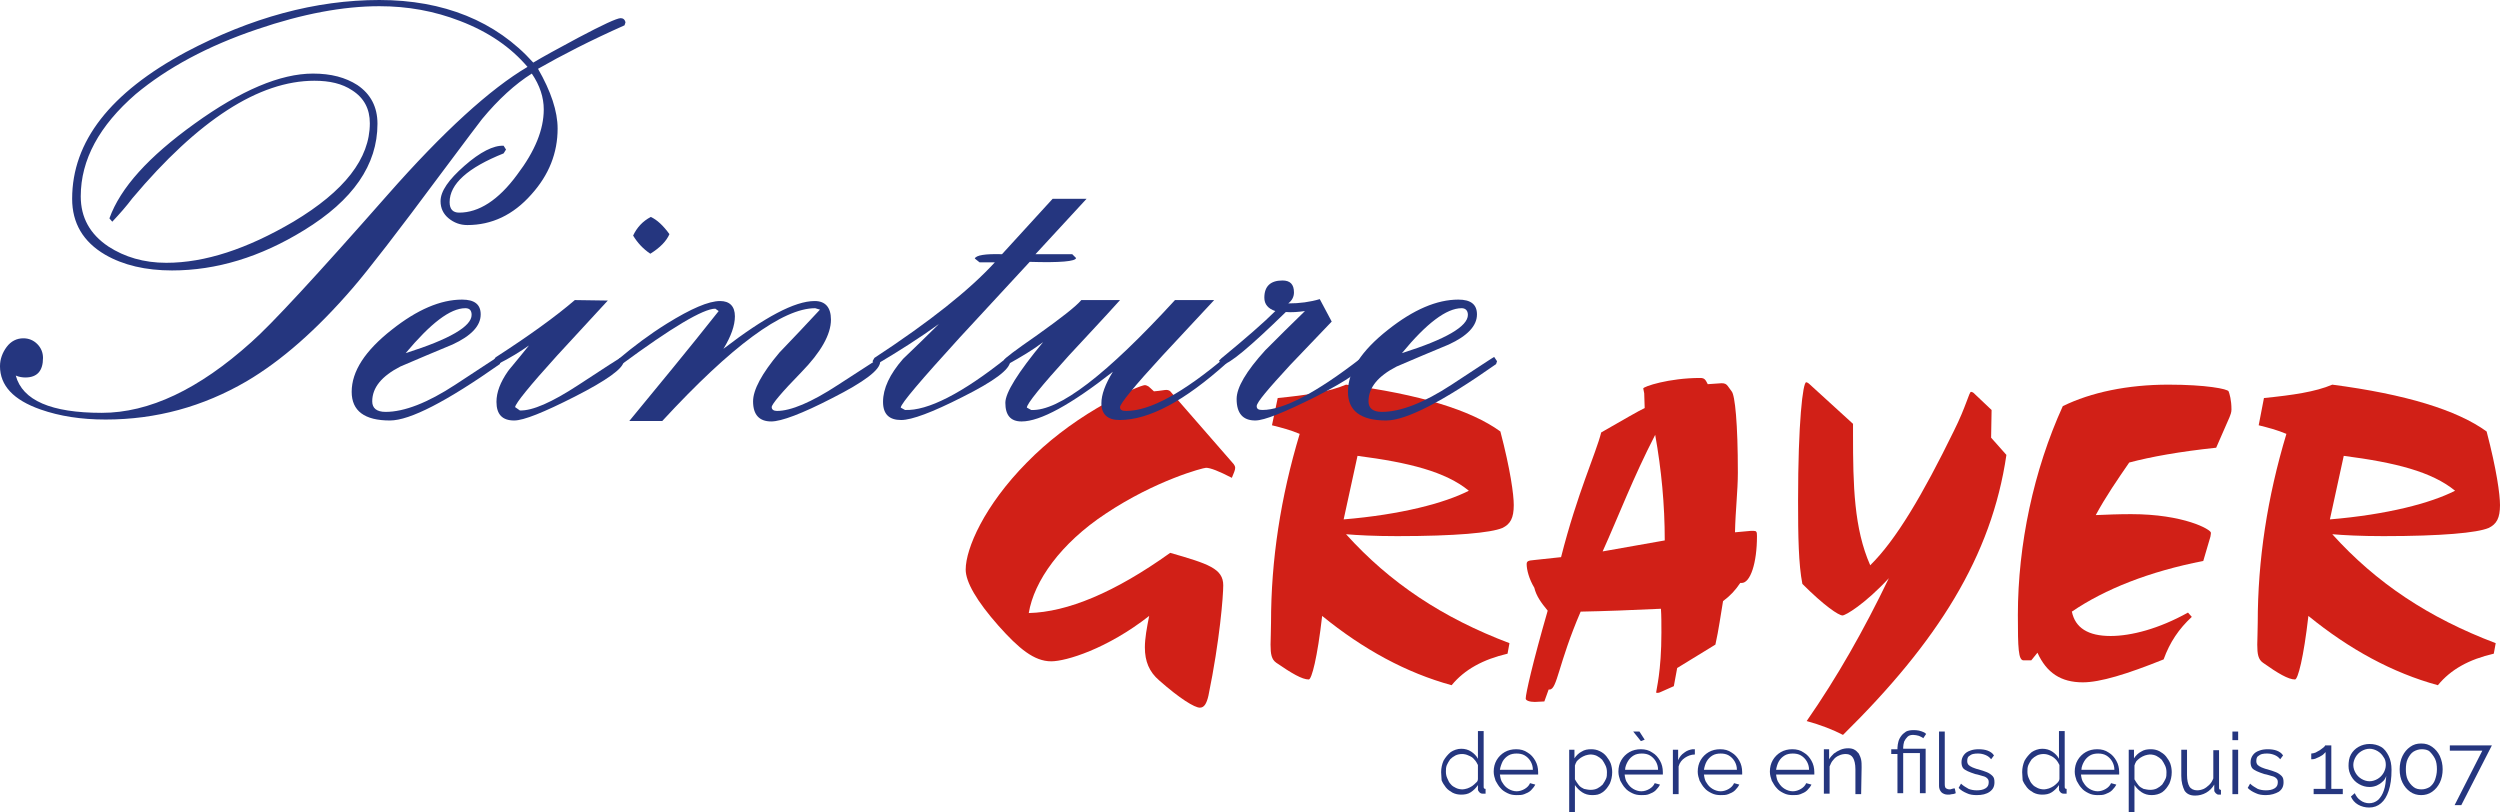
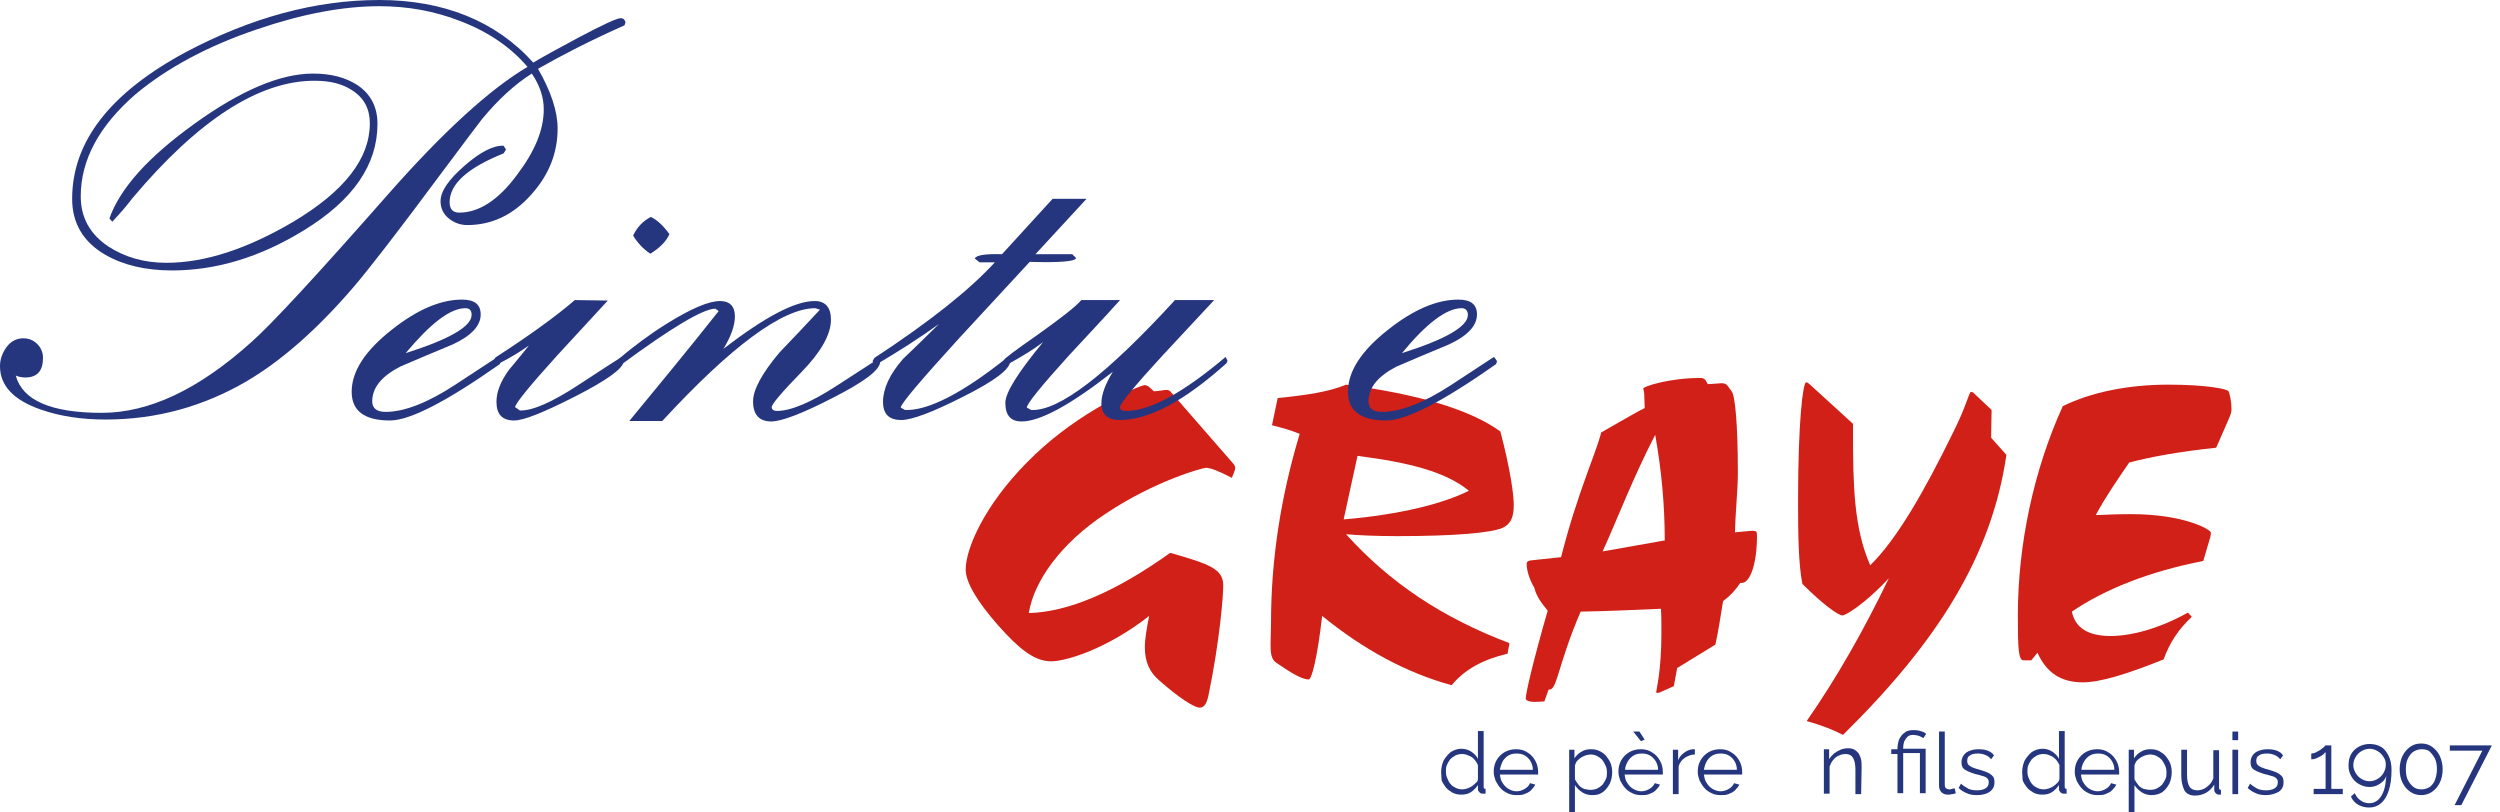
<svg xmlns="http://www.w3.org/2000/svg" id="Calque_2" data-name="Calque 2" viewBox="0 0 523.2 170">
  <defs>
    <style>
      .cls-1 {
        fill: #d12017;
      }

      .cls-2 {
        fill: #25367f;
      }
    </style>
  </defs>
  <g id="Calque_2-2" data-name="Calque 2">
    <g id="Calque_1-2" data-name="Calque 1-2">
      <g>
        <g>
          <path class="cls-1" d="m220,138.4c-3.6,0-6.8-2.7-11-7.4-4.6-5.2-6.9-9.2-6.9-11.8,0-4.4,3.9-13.4,12.8-22.4,4.3-4.4,9.3-8.2,14.7-11.4,5.9-3.5,9.5-4.8,10-4.8.3,0,.6.2.8.3l1.1,1c1.3-.1,2.2-.3,2.6-.3s.8.2.9.4l12.9,14.8c.4.4.6.8.6,1.1,0,.5-.3,1.1-.7,2.1-2.7-1.4-4.5-2.1-5.4-2.1-.6,0-10.5,2.6-21,9.6-9.4,6.2-15,14.1-16.1,20.8,8.1-.2,18-4.3,29.6-12.6,8,2.3,11.1,3.3,11.1,6.8,0,2.2-.7,11.4-3.1,23.1-.4,1.7-.9,2.5-1.8,2.5-1.1,0-4.2-1.9-8.5-5.7-2.1-1.8-3-4-3-6.9,0-1.9.4-4.1.9-6.6-8.8,6.9-17.4,9.5-20.5,9.5h0Z" />
          <path class="cls-1" d="m267.4,83.3c6-.6,10.8-1.3,14.3-2.8,15.3,2,26.1,5.3,32.3,9.8,2.1,8,2.8,13.2,2.8,15.4,0,2.7-.7,4-2.4,4.8-2.4,1-9.7,1.7-22,1.7-4.8,0-8.4-.2-10.7-.4,9.2,10.2,20.2,17.5,34.2,22.8l-.4,2.2c-5.1,1.2-9,3.3-11.7,6.6-9.5-2.6-18.5-7.5-27.1-14.5-1,8.8-2.2,13.3-2.8,13.3-1.4,0-3.6-1.3-6.8-3.5-1-.7-1.2-1.8-1.2-3.8,0-1.2.1-2.7.1-4.6,0-13.1,2-26.2,6-39.5-1.9-.8-3.8-1.3-5.8-1.8l1.2-5.7h0Zm40,19.4c-4.9-4-12.5-5.9-23.3-7.3l-2.9,13.3c12-1,21.1-3.4,26.2-6h0Z" />
          <path class="cls-1" d="m344.1,82.3c-.1-.6-.2-.9-.2-1,0-.4,5.4-2.2,11.9-2.2.9,0,1.1.3,1.6,1.3l2.9-.2c.7,0,1,.2,1.3.6l.8,1.1c.7.8,1.3,6.7,1.3,17,0,3.8-.5,7.9-.6,12.5l3.3-.3h.6c.6,0,.7.2.7,1.1,0,5.7-1.4,9.8-3.2,9.8h-.3c-1,1.5-2.1,2.7-3.6,3.8-.5,2.9-.9,6-1.6,9.1l-8,4.9-.7,3.8-2.7,1.2c-.4.2-.6.2-.7.2-.2,0-.3,0-.3-.1,0-.5,1.1-4.3,1.1-12.5,0-1.9,0-3.6-.1-5-6.2.3-11.8.5-16.8.6-4.7,10.9-4.9,16.3-6.5,16.3h-.2l-.9,2.5c-.7,0-1.3.1-2,.1-1.1,0-1.9-.3-1.9-.7,0-1,1.4-7.3,4.6-18.4-1.4-1.7-2.4-3.1-2.8-4.8-1.1-1.8-1.6-3.8-1.6-4.9,0-.6.2-.8,1.6-.9l5.6-.6c3.4-13.4,7.3-21.7,8.4-26.1,4.9-2.8,7.8-4.5,9.1-5.1l-.1-3.1h0Zm4.3,30.8c0-7.5-.7-14.8-2-22.1-4.6,8.9-7.7,17.1-11,24.4l13-2.3Z" />
          <path class="cls-1" d="m385.6,128.8c-.8,0-3.8-2-8.4-6.6-.8-4.1-.9-9.9-.9-17.4,0-16.4,1-24.8,1.7-24.8.1,0,.4.1.7.4l9.1,8.3v2.2c0,10.7.2,19.7,3.6,27.4,5.4-5.3,11-14.8,17.5-28.1,2.6-5.2,3.2-8.2,3.6-8.2.1,0,.4.1.5.2l3.8,3.6-.1,5.8,3.2,3.6c-3.1,21.2-14.4,39.1-34.2,58.6-2.1-1.1-4.7-2.1-7.6-2.9,6.4-9.2,12-19.1,17.2-29.9-5.1,5.5-9.1,7.8-9.7,7.8h0Z" />
          <path class="cls-1" d="m452.8,138c-7.7,3.1-13.3,4.8-16.9,4.8-4.6,0-7.6-2-9.5-6.2l-1.3,1.6h-1.6c-1.1,0-1.2-2.5-1.2-9.5,0-14.7,3.3-30.3,9.4-43.7,5.9-2.9,13.6-4.5,22.1-4.5,7.9,0,12.4.9,12.6,1.4s.6,1.8.6,3.8c0,.6-.2,1.1-.4,1.6l-2.8,6.4c-7.6.8-13.7,1.9-18.2,3.1-2.4,3.5-4.9,7.1-7,11,2.3-.1,4.8-.2,7.4-.2,11,0,16.7,3.2,16.7,3.9,0,0,0,.3-.1.8l-1.5,5.1c-11.3,2.2-20.6,5.9-27.5,10.6.7,3.4,3.4,5.1,8.1,5.1,4.3,0,10.1-1.5,16.2-4.9l.8.9c-2.7,2.5-4.6,5.3-5.9,8.9h0Z" />
-           <path class="cls-1" d="m473.8,83.3c6-.6,10.8-1.3,14.3-2.8,15.3,2,26.1,5.3,32.3,9.8,2.1,8,2.8,13.2,2.8,15.4,0,2.7-.7,4-2.4,4.8-2.4,1-9.7,1.7-22,1.7-4.8,0-8.4-.2-10.7-.4,9.2,10.2,20.2,17.5,34.2,22.8l-.4,2.2c-5.2,1.2-9,3.3-11.7,6.6-9.5-2.6-18.5-7.5-27.1-14.5-1,8.8-2.2,13.3-2.8,13.3-1.4,0-3.6-1.3-6.7-3.5-1-.7-1.2-1.8-1.2-3.8,0-1.2.1-2.7.1-4.6,0-13.1,2-26.2,6-39.5-1.9-.8-3.8-1.3-5.8-1.8l1.1-5.7h0Zm40,19.4c-4.9-4-12.5-5.9-23.3-7.3l-2.9,13.3c12-1,21.1-3.4,26.2-6h0Z" />
        </g>
        <g>
          <path class="cls-2" d="m0,76.6c0-1.4.5-2.8,1.4-4s2.1-1.8,3.5-1.8c1.1,0,2.1.4,2.9,1.2.8.8,1.2,1.8,1.2,2.9,0,2.7-1.2,4.1-3.7,4.1-.6,0-1.3-.1-2-.4,1.4,5.2,7.4,7.8,18,7.8,9.9,0,20.3-4.9,31.3-14.8,4.3-3.8,13.8-14.1,28.5-30.8,11.7-13.3,21.5-22.2,29.3-26.8-3.5-4.1-8.1-7.3-14.1-9.6-5.4-2.1-11-3.1-16.9-3.1-7.6,0-16.1,1.6-25.5,4.8-10.4,3.5-18.9,8.1-25.5,13.6-7.6,6.6-11.5,13.7-11.5,21.4,0,4.4,1.9,7.9,5.8,10.5,3.4,2.2,7.4,3.4,12.1,3.4,8.1,0,16.9-2.9,26.6-8.6,10.7-6.4,16-13.2,16-20.6,0-3-1.2-5.3-3.7-6.9-2.1-1.4-4.7-2-7.9-2-11.6,0-24.3,8.2-38.1,24.6-1.2,1.6-2.6,3.2-4.2,4.9l-.6-.7c2.3-6.4,8.2-12.9,17.8-19.8,9.7-7,18-10.5,24.8-10.5,3.8,0,6.8.8,9.3,2.4,2.8,1.9,4.2,4.6,4.2,8.1,0,8.6-5.1,16-15.4,22.3-9.1,5.6-18.3,8.4-27.6,8.4-5.5,0-10.2-1.1-14-3.3-4.6-2.7-6.9-6.6-6.9-11.7,0-12,8-22.2,23.8-30.7C52.5,3.7,66,0,79.4,0s24.4,4.4,32.2,13.1c2-1.2,5.1-2.9,9.4-5.2,5.1-2.7,8.1-4.1,8.9-4.1.5,0,.9.3,1,.9l-.2.6c-7.2,3.2-13.2,6.3-18.1,9.1,2.7,4.7,4.1,8.9,4.1,12.5,0,5.1-1.8,9.7-5.5,13.8-3.8,4.3-8.3,6.4-13.4,6.4-1.5,0-2.8-.5-3.9-1.4-1.1-.9-1.7-2.1-1.7-3.6,0-2.1,1.7-4.5,5-7.4s6.1-4.3,8.2-4.2l.5.8-.5.8c-7.5,3-11.3,6.4-11.3,10.2,0,1.5.7,2.2,2,2.2,4.1,0,8.2-2.6,12.1-7.9,3.8-5,5.6-9.5,5.6-13.7,0-2.5-.8-5-2.5-7.5-3.5,2.2-7,5.4-10.4,9.5-.4.5-3.2,4.2-8.5,11.3-9.2,12.4-15.4,20.4-18.6,24.1-7.5,8.7-14.9,15.2-22.2,19.5-9.1,5.3-18.9,8-29.5,8-5.1,0-9.6-.7-13.6-2.1-5.7-2-8.5-5-8.5-9.1h0Z" />
          <path class="cls-2" d="m104.2,74.7l.6.9-.2.6c-11.1,7.8-18.8,11.8-23,11.8-5.3,0-8-2-8-6,0-4.3,2.8-8.6,8.4-13,5.3-4.2,10.2-6.3,14.7-6.3,2.6,0,3.9,1,3.9,3.1,0,2.4-2,4.5-5.9,6.3-3.6,1.5-7.2,3-10.9,4.6-3.9,2-5.9,4.4-5.9,7.3,0,1.4.9,2.2,2.8,2.2,3.9,0,8.8-1.9,14.6-5.7s8.8-5.8,8.9-5.8h0Zm-19.3-.8c9.2-2.9,13.8-5.6,13.8-8,0-.9-.4-1.4-1.3-1.4-3.2,0-7.3,3.2-12.5,9.4Z" />
          <path class="cls-2" d="m127.2,62.9c-3.5,3.8-7.1,7.7-10.6,11.5-5.8,6.4-8.7,10-8.8,10.8l1,.7c2.6.1,6.7-1.7,12.2-5.3,5.8-3.8,8.7-5.7,8.9-5.7l.6.8c-.1,1.4-3.5,3.9-10.2,7.3-6.5,3.3-10.7,5-12.7,5-2.5,0-3.7-1.3-3.7-3.9,0-2,.8-4.1,2.4-6.4.1-.2,1.6-1.9,4.4-5.4-1.7,1.2-3.9,2.6-6.7,4l-.7-.8.4-.7c6.8-4.4,12.4-8.4,16.6-12l6.9.1h0Zm12.9-13.9c-.6,1.4-1.9,2.8-4,4.1-1.5-1-2.7-2.3-3.6-3.8.8-1.7,2-3,3.7-3.9,1.3.6,2.6,1.8,3.9,3.6Z" />
          <path class="cls-2" d="m150.4,65.1l-.7-.5c-2.5,0-9.1,3.9-19.8,11.8l-.7-.7.3-.6c3.1-2.6,6.4-5.1,10.1-7.4,5-3.1,8.7-4.7,11.1-4.7,2,0,3.1,1.1,3.1,3.2,0,1.9-.8,4.2-2.4,6.8,8.6-6.6,14.9-10,19.1-10,2.2,0,3.4,1.3,3.4,3.9,0,3.1-2.1,6.8-6.2,11-4.1,4.2-6.2,6.7-6.2,7.3,0,.5.4.8,1.1.8,2.9,0,7.2-1.8,12.7-5.4s8.4-5.4,8.5-5.5l.4.6c0,1.7-3.3,4.2-10,7.6-6.4,3.3-10.7,4.9-12.8,4.9-2.5,0-3.8-1.4-3.8-4.2,0-2.4,1.8-5.8,5.5-10.2,2.9-3,5.7-6,8.5-9l-1-.3c-6.8,0-17.5,7.9-32,23.6h-6.9c6-7.3,12.3-14.9,18.7-23h0Z" />
          <path class="cls-2" d="m183.2,76.4l-.6-.8.4-.7c11.6-7.6,20-14.3,25.2-20h-3.2l-1-.8c.3-.7,2.2-1,5.7-.9l10.6-11.6h7.1l-10.7,11.6h7.7l.8.8c-.1.7-3.3,1-9.7.8-4.9,5.3-9.8,10.6-14.7,15.9-8.1,8.9-12.2,13.7-12.3,14.6l.9.5c4.7.2,11.9-3.4,21.4-11l.6.8c0,1.7-3.4,4.2-10,7.5-6.3,3.2-10.6,4.8-12.8,4.8-2.5,0-3.8-1.2-3.8-3.8,0-2.8,1.4-5.8,4.2-9,2.5-2.4,5-4.8,7.5-7.3-4,2.9-8.4,5.7-13.3,8.6h0Z" />
          <path class="cls-2" d="m210.8,76.3l-.7-.9c.1-.4,2.4-2.1,7-5.3,4.9-3.5,8-5.9,9.2-7.3h8.1c-3.5,3.9-7.1,7.7-10.7,11.6-5.8,6.4-8.8,10.1-8.8,10.9l.9.5c5.8.3,15.8-7.4,30.1-23h8.2c-3.6,3.9-7.2,7.7-10.8,11.6-5.9,6.4-8.9,10.1-8.9,10.8,0,.6.4.8,1.3.8,5,0,11.9-3.8,20.8-11.3l.4.8-.2.5c-8.8,7.9-16.2,11.9-22.4,11.9-2.5,0-3.8-1.2-3.8-3.5,0-1.8.8-4,2.4-6.6-8.8,6.9-15.2,10.4-19.1,10.4-2.3,0-3.4-1.3-3.4-3.9,0-2.1,2.6-6.3,7.9-12.7-2.1,1.6-4.6,3.1-7.5,4.7h0Z" />
-           <path class="cls-2" d="m255.6,75c5.1-4.2,8.9-7.5,11.3-9.9-1.5-.5-2.3-1.4-2.3-2.8,0-2.4,1.3-3.6,3.8-3.6,1.6,0,2.4.8,2.4,2.5,0,.9-.4,1.7-1.2,2.3,2.4,0,4.6-.3,6.6-.9l2.5,4.7c-2.9,3-5.8,6.1-8.7,9.1-4.6,5-7,7.8-7,8.6,0,.6.4.8,1.2.8,4.4,0,11.3-3.6,20.7-10.9l.7.9c0,1.3-3.4,3.7-10.2,7.2-6.6,3.3-10.8,5-12.7,5-2.6,0-3.9-1.5-3.9-4.5,0-2.4,2-5.8,6-10.2,2.8-2.8,5.5-5.5,8.3-8.2-1.4.2-2.8.3-4,.2-7.5,7.3-11.9,11-13.3,11l-.7-.8.5-.5h0Z" />
          <path class="cls-2" d="m312.7,74.7l.6.9-.2.6c-11.1,7.8-18.8,11.8-23,11.8-5.3,0-8-2-8-6,0-4.3,2.8-8.6,8.4-13,5.3-4.2,10.2-6.3,14.7-6.3,2.6,0,3.9,1,3.9,3.1,0,2.4-2,4.5-5.9,6.3-3.6,1.5-7.2,3-10.9,4.6-3.9,2-5.9,4.4-5.9,7.3,0,1.4.9,2.2,2.8,2.2,3.9,0,8.8-1.9,14.6-5.7s8.8-5.8,8.9-5.8h0Zm-19.3-.8c9.2-2.9,13.8-5.6,13.8-8,0-.9-.5-1.4-1.3-1.4-3.2,0-7.4,3.2-12.5,9.4Z" />
        </g>
        <g>
          <path class="cls-2" d="m301.6,161.6c0-.9.2-1.7.5-2.4.4-.7.9-1.3,1.5-1.8.6-.4,1.4-.7,2.2-.7s1.5.2,2.1.6,1.1.9,1.4,1.5v-5.8h1.2v11.6c0,.2,0,.3.1.4.1.1.2.1.3.1v1h-.6c-.3,0-.5-.1-.7-.3s-.3-.4-.3-.6v-.9c-.4.6-.9,1.1-1.5,1.5s-1.3.5-2,.5c-.6,0-1.2-.1-1.8-.4-.5-.3-1-.6-1.4-1.1s-.7-1-.9-1.5c0-.5-.1-1.1-.1-1.7h0Zm7.7,1.4v-2.9c-.2-.4-.4-.8-.8-1.2-.3-.4-.7-.6-1.2-.8-.4-.2-.9-.3-1.3-.3-.5,0-1,.1-1.4.3s-.8.5-1.1.8c-.3.4-.5.8-.7,1.2-.2.5-.2.9-.2,1.4s.1,1,.3,1.4c.2.5.4.9.7,1.2.3.4.7.6,1.1.8s.9.3,1.4.3c.3,0,.6-.1,1-.2.3-.1.7-.3,1-.5s.6-.5.8-.7c.3-.2.4-.5.4-.8h0Z" />
          <path class="cls-2" d="m317.4,166.4c-.7,0-1.3-.1-1.9-.4-.6-.3-1.1-.6-1.5-1.1-.4-.4-.7-1-1-1.5-.2-.6-.4-1.2-.4-1.9,0-.9.2-1.7.6-2.4s1-1.3,1.7-1.7,1.5-.6,2.4-.6,1.7.2,2.4.7c.7.4,1.2,1,1.6,1.7s.6,1.5.6,2.4v.5h-8c.1.7.2,1.3.6,1.8.3.5.7.9,1.2,1.2s1.1.5,1.7.5,1.2-.2,1.7-.5.9-.7,1.1-1.2l1.1.3c-.2.4-.5.8-.9,1.2s-.9.6-1.4.8-1,.2-1.6.2h0Zm-3.5-5.3h6.9c0-.7-.2-1.3-.5-1.8s-.7-.9-1.2-1.2-1.1-.4-1.7-.4-1.2.1-1.7.4c-.5.3-.9.7-1.2,1.2-.3.6-.5,1.2-.6,1.8h0Z" />
          <path class="cls-2" d="m333.2,166.4c-.8,0-1.5-.2-2.1-.6s-1.1-.9-1.5-1.5v5.7h-1.2v-13.1h1.1v1.8c.4-.6.9-1.1,1.5-1.4.6-.4,1.3-.5,2-.5.6,0,1.2.1,1.8.4s1,.6,1.4,1.1.7,1,.9,1.5c.2.6.3,1.2.3,1.8,0,.9-.2,1.7-.5,2.4-.4.7-.8,1.3-1.5,1.8s-1.3.6-2.2.6h0Zm-.3-1.1c.5,0,1-.1,1.4-.3s.8-.5,1.1-.8c.3-.4.5-.8.7-1.2s.2-.9.2-1.4-.1-1-.3-1.4-.4-.8-.7-1.2c-.3-.3-.7-.6-1.1-.8s-.9-.3-1.4-.3c-.3,0-.6.1-1,.2-.3.1-.7.3-1,.5s-.6.5-.8.7c-.2.3-.3.6-.4.9v2.9c.2.4.5.8.8,1.2s.7.6,1.1.8c.5.1.9.2,1.4.2h0Z" />
          <path class="cls-2" d="m343.5,166.4c-.7,0-1.3-.1-1.9-.4-.6-.3-1.1-.6-1.5-1.1-.4-.4-.7-1-1-1.5-.2-.6-.4-1.2-.4-1.9,0-.9.2-1.7.6-2.4s1-1.3,1.7-1.7,1.5-.6,2.4-.6,1.7.2,2.4.7c.7.4,1.2,1,1.6,1.7s.6,1.5.6,2.4v.5h-8c.1.7.2,1.3.6,1.8.3.5.7.9,1.2,1.2s1.1.5,1.7.5,1.2-.2,1.7-.5.9-.7,1.1-1.2l1.1.3c-.2.4-.5.8-.9,1.2s-.9.6-1.4.8-1,.2-1.6.2h0Zm-3.4-5.3h6.9c0-.7-.2-1.3-.5-1.8s-.7-.9-1.2-1.2-1.1-.4-1.7-.4-1.2.1-1.7.4c-.5.3-.9.7-1.2,1.2s-.6,1.2-.6,1.8h0Zm1.7-8h1.3l1.1,1.7-.8.3-1.6-2h0Z" />
          <path class="cls-2" d="m354.7,157.9c-.8,0-1.5.3-2.1.7s-1.1,1-1.3,1.8v5.8h-1.2v-9.3h1.1v2.2c.3-.7.7-1.2,1.3-1.6.5-.4,1.1-.6,1.7-.7h.5v1.1h0Z" />
          <path class="cls-2" d="m360.1,166.4c-.7,0-1.3-.1-1.9-.4-.6-.3-1.1-.6-1.5-1.1-.4-.4-.7-1-1-1.5-.2-.6-.4-1.2-.4-1.9,0-.9.2-1.7.6-2.4s1-1.3,1.7-1.7,1.5-.6,2.4-.6,1.7.2,2.4.7c.7.4,1.2,1,1.6,1.7s.6,1.5.6,2.4v.5h-8c.1.7.2,1.3.6,1.8.3.5.7.9,1.2,1.2s1.1.5,1.7.5,1.2-.2,1.7-.5.9-.7,1.1-1.2l1.1.3c-.2.4-.5.8-.9,1.2s-.9.6-1.4.8-1,.2-1.6.2h0Zm-3.5-5.3h6.9c0-.7-.2-1.3-.5-1.8s-.7-.9-1.2-1.2-1.1-.4-1.7-.4-1.2.1-1.7.4c-.5.3-.9.7-1.2,1.2s-.5,1.2-.6,1.8h0Z" />
-           <path class="cls-2" d="m375.2,166.4c-.7,0-1.3-.1-1.9-.4-.6-.3-1.1-.6-1.5-1.1-.4-.4-.7-1-1-1.5-.2-.6-.4-1.2-.4-1.9,0-.9.2-1.7.6-2.4s1-1.3,1.7-1.7,1.5-.6,2.4-.6,1.7.2,2.4.7c.7.4,1.2,1,1.6,1.7s.6,1.5.6,2.4v.5h-8c.1.7.2,1.3.6,1.8.3.5.7.9,1.2,1.2s1.1.5,1.7.5,1.2-.2,1.7-.5.9-.7,1.1-1.2l1.1.3c-.2.4-.5.8-.9,1.2s-.9.6-1.4.8-1,.2-1.6.2h0Zm-3.5-5.3h6.9c0-.7-.2-1.3-.5-1.8s-.7-.9-1.2-1.2-1.1-.4-1.7-.4-1.2.1-1.7.4c-.5.3-.9.7-1.2,1.2s-.5,1.2-.6,1.8h0Z" />
          <path class="cls-2" d="m389.5,166.2h-1.2v-5.2c0-1.1-.2-1.9-.5-2.4s-.8-.8-1.5-.8c-.5,0-1,.1-1.4.3-.5.2-.9.5-1.2.9-.4.4-.6.9-.8,1.4v5.7h-1.2v-9.3h1.1v2.1c.3-.5.6-.8,1-1.2.4-.3.9-.6,1.4-.8s1-.3,1.6-.3c.5,0,1,.1,1.3.3.4.2.6.5.9.8.2.4.4.8.5,1.3s.1,1,.1,1.6l-.1,5.6h0Z" />
          <path class="cls-2" d="m397.1,157.8h-1.3v-1h1.3v-.3c0-.4.1-.9.2-1.3.1-.4.3-.8.6-1.2.3-.4.6-.6,1-.9.4-.2.9-.3,1.5-.3.4,0,.8,0,1.2.1.4.1.7.2.9.3.3.1.5.3.6.4l-.6.9c-.2-.2-.5-.3-.9-.5-.4-.1-.8-.2-1.2-.2-.5,0-.9.1-1.2.4-.3.3-.5.6-.7,1-.1.4-.2.8-.2,1.2v.3h4.7v9.3h-1.2v-8.4h-3.5v8.4h-1.2v-8.2h0Z" />
          <path class="cls-2" d="m405.8,153.1h1.2v11c0,.5.1.8.3.9s.4.2.6.2.4,0,.6-.1.4-.1.6-.1l.2,1c-.2.1-.5.2-.8.2-.3.1-.6.1-.9.1-.5,0-1-.2-1.3-.5s-.5-.8-.5-1.3v-11.4h0Z" />
          <path class="cls-2" d="m413.7,166.4c-.8,0-1.5-.1-2.1-.4-.7-.3-1.2-.6-1.7-1.1l.5-.9c.5.5,1.1.8,1.6,1.1.5.2,1.1.3,1.7.3.7,0,1.3-.1,1.8-.4.5-.3.7-.7.7-1.3,0-.4-.1-.6-.3-.8-.2-.2-.5-.4-1-.5-.4-.1-.9-.3-1.5-.4-.6-.2-1.2-.4-1.6-.6-.4-.2-.8-.4-1-.7s-.3-.7-.3-1.2c0-.6.2-1.1.5-1.5s.7-.7,1.3-.9c.5-.2,1.1-.3,1.8-.3s1.4.1,1.9.3,1,.5,1.3,1l-.6.8c-.3-.4-.7-.7-1.2-.9s-1-.3-1.5-.3c-.4,0-.7,0-1.1.1s-.6.3-.9.5c-.2.2-.3.5-.3,1,0,.3.1.6.3.8.2.2.4.3.8.5.3.1.7.3,1.2.4.7.2,1.3.4,1.8.6.5.2.9.5,1.2.8.3.3.4.7.4,1.3,0,.9-.3,1.5-1,2s-1.6.7-2.7.7h0Z" />
          <path class="cls-2" d="m423.2,161.6c0-.9.2-1.7.5-2.4.4-.7.9-1.3,1.5-1.8.6-.4,1.4-.7,2.2-.7s1.5.2,2.1.6,1.1.9,1.4,1.5v-5.8h1.2v11.6c0,.2,0,.3.1.4.1.1.2.1.3.1v1h-.6c-.3,0-.5-.1-.7-.3s-.3-.4-.3-.6v-.9c-.4.6-.9,1.1-1.5,1.5s-1.3.5-2,.5c-.6,0-1.2-.1-1.8-.4-.5-.3-1-.6-1.4-1.1s-.7-1-.9-1.5c0-.5-.1-1.1-.1-1.7h0Zm7.8,1.4v-2.9c-.2-.4-.4-.8-.8-1.2s-.7-.6-1.2-.8c-.4-.2-.9-.3-1.3-.3-.5,0-1,.1-1.4.3s-.8.5-1.1.8c-.3.4-.5.8-.7,1.2-.2.5-.2.9-.2,1.4s.1,1,.3,1.4c.2.5.4.9.7,1.2.3.4.7.6,1.1.8s.9.3,1.4.3c.3,0,.6-.1,1-.2.3-.1.7-.3,1-.5s.6-.5.8-.7c.2-.2.4-.5.4-.8h0Z" />
          <path class="cls-2" d="m439,166.4c-.7,0-1.3-.1-1.9-.4-.6-.3-1.1-.6-1.5-1.1-.4-.4-.7-1-1-1.5-.2-.6-.4-1.2-.4-1.9,0-.9.2-1.7.6-2.4s1-1.3,1.7-1.7,1.5-.6,2.4-.6,1.7.2,2.4.7c.7.4,1.2,1,1.6,1.7s.6,1.5.6,2.4v.5h-8c.1.7.2,1.3.6,1.8.3.5.7.9,1.2,1.2s1.1.5,1.7.5,1.2-.2,1.7-.5.9-.7,1.1-1.2l1.1.3c-.2.4-.5.8-.9,1.2s-.9.6-1.4.8-1,.2-1.6.2h0Zm-3.4-5.3h6.9c0-.7-.2-1.3-.5-1.8s-.7-.9-1.2-1.2-1.1-.4-1.7-.4-1.2.1-1.7.4c-.5.3-.9.7-1.2,1.2s-.6,1.2-.6,1.8h0Z" />
          <path class="cls-2" d="m450.3,166.4c-.8,0-1.5-.2-2.1-.6-.6-.4-1.1-.9-1.5-1.5v5.7h-1.2v-13.1h1.1v1.8c.4-.6.9-1.1,1.5-1.4.6-.4,1.3-.5,2-.5.6,0,1.2.1,1.8.4.5.3,1,.6,1.4,1.1s.7,1,.9,1.5c.2.6.3,1.2.3,1.8,0,.9-.2,1.7-.5,2.4-.4.7-.8,1.3-1.5,1.8-.6.4-1.4.6-2.2.6h0Zm-.3-1.1c.5,0,1-.1,1.4-.3s.8-.5,1.1-.8c.3-.4.5-.8.7-1.2s.2-.9.2-1.4-.1-1-.3-1.4-.4-.8-.7-1.2c-.3-.3-.7-.6-1.1-.8s-.9-.3-1.4-.3c-.3,0-.6.1-1,.2-.3.1-.7.3-1,.5s-.6.5-.8.7c-.2.3-.3.6-.4.9v2.9c.2.4.5.8.8,1.2s.7.6,1.1.8c.5.1.9.2,1.4.2h0Z" />
          <path class="cls-2" d="m456.5,162.4v-5.5h1.2v5.3c0,1.1.2,1.9.5,2.4s.9.8,1.6.8c.5,0,.9-.1,1.4-.3.4-.2.8-.5,1.2-.9s.6-.8.8-1.3v-5.9h1.2v7.8c0,.2,0,.3.1.4.1.1.2.1.3.1v1h-.5c-.2,0-.4-.1-.6-.3s-.3-.4-.3-.6v-1.2c-.4.7-1,1.3-1.7,1.7s-1.5.6-2.3.6c-1,0-1.7-.3-2.2-1-.4-.8-.7-1.8-.7-3.1h0Z" />
          <path class="cls-2" d="m467.2,154.9v-1.8h1.2v1.8h-1.2Zm0,11.3v-9.3h1.2v9.3h-1.2Z" />
          <path class="cls-2" d="m474.2,166.4c-.8,0-1.5-.1-2.1-.4-.7-.3-1.2-.6-1.7-1.1l.5-.9c.5.5,1.1.8,1.6,1.1.5.2,1.1.3,1.7.3.7,0,1.3-.1,1.8-.4.5-.3.7-.7.7-1.3,0-.4-.1-.6-.3-.8s-.5-.4-1-.5c-.4-.1-.9-.3-1.5-.4-.6-.2-1.2-.4-1.6-.6-.4-.2-.8-.4-1-.7s-.3-.7-.3-1.2c0-.6.2-1.1.5-1.5s.7-.7,1.3-.9c.5-.2,1.1-.3,1.8-.3s1.4.1,1.9.3,1,.5,1.3,1l-.6.8c-.3-.4-.7-.7-1.2-.9s-1-.3-1.5-.3c-.4,0-.7,0-1.1.1s-.6.3-.9.5c-.2.2-.3.5-.3,1,0,.3.1.6.3.8s.4.3.8.5c.3.1.7.3,1.2.4.7.2,1.3.4,1.8.6.5.2.9.5,1.2.8s.4.7.4,1.3c0,.9-.3,1.5-1,2-.7.4-1.6.7-2.7.7h0Z" />
          <path class="cls-2" d="m490.3,165.1v1.1h-6.1v-1.1h2.5v-7.7c-.1.1-.3.3-.5.5s-.5.3-.8.5c-.3.1-.6.3-.9.4-.3.1-.5.1-.8.1v-1.2c.3,0,.6-.1.9-.2.3-.2.6-.3.9-.5.3-.2.5-.4.8-.6.2-.2.3-.3.3-.4h1.3v9.1h2.4Z" />
          <path class="cls-2" d="m492,157.9c.4-.7.9-1.2,1.6-1.6.7-.4,1.5-.6,2.3-.6.9,0,1.7.2,2.4.6.7.4,1.2,1.1,1.6,1.9.4.8.6,1.8.6,2.9,0,1.8-.2,3.2-.6,4.4-.4,1.2-.9,2-1.6,2.6s-1.5.9-2.5.9c-.8,0-1.6-.2-2.3-.6s-1.2-1-1.5-1.7l.8-.7c.3.6.6,1.1,1.2,1.5.5.4,1.2.6,1.8.6.7,0,1.3-.2,1.9-.7.5-.5.9-1.1,1.2-2,.3-.8.4-1.9.5-3-.2.5-.4.9-.8,1.2-.4.4-.8.6-1.2.8-.5.2-1,.3-1.5.3-.8,0-1.5-.2-2.2-.6s-1.2-.9-1.6-1.6-.6-1.4-.6-2.2.1-1.7.5-2.4h0Zm2.2-.7c-.5.3-.9.7-1.2,1.2s-.5,1.1-.5,1.7.2,1.2.5,1.7.7.9,1.2,1.2,1.1.5,1.7.5,1.2-.2,1.7-.5.9-.7,1.2-1.2.5-1.1.5-1.7-.1-1.2-.5-1.7c-.3-.5-.7-.9-1.2-1.2s-1.1-.5-1.7-.5-1.2.2-1.7.5h0Z" />
          <path class="cls-2" d="m511.2,161c0,1-.2,2-.6,2.8-.4.8-.9,1.4-1.6,1.9-.7.5-1.5.7-2.3.7s-1.6-.2-2.3-.7-1.2-1.1-1.6-1.9c-.4-.8-.6-1.7-.6-2.8,0-1,.2-2,.6-2.8.4-.8.9-1.4,1.6-1.9.7-.5,1.4-.7,2.3-.7s1.6.2,2.3.7,1.2,1.1,1.6,1.9c.4.9.6,1.8.6,2.8Zm-1.2,0c0-.8-.1-1.6-.4-2.2-.3-.6-.7-1.1-1.1-1.5s-1.1-.5-1.7-.5-1.2.2-1.7.5-.9.9-1.2,1.5-.4,1.4-.4,2.2.1,1.6.4,2.2c.3.6.7,1.1,1.2,1.5s1.1.5,1.7.5,1.2-.2,1.7-.5c.5-.4.9-.9,1.1-1.5.2-.6.4-1.3.4-2.2h0Z" />
          <path class="cls-2" d="m519.5,157.1h-6.8v-1.1h8.8l-6.4,12.5h-1.4l5.8-11.4h0Z" />
        </g>
      </g>
    </g>
  </g>
</svg>